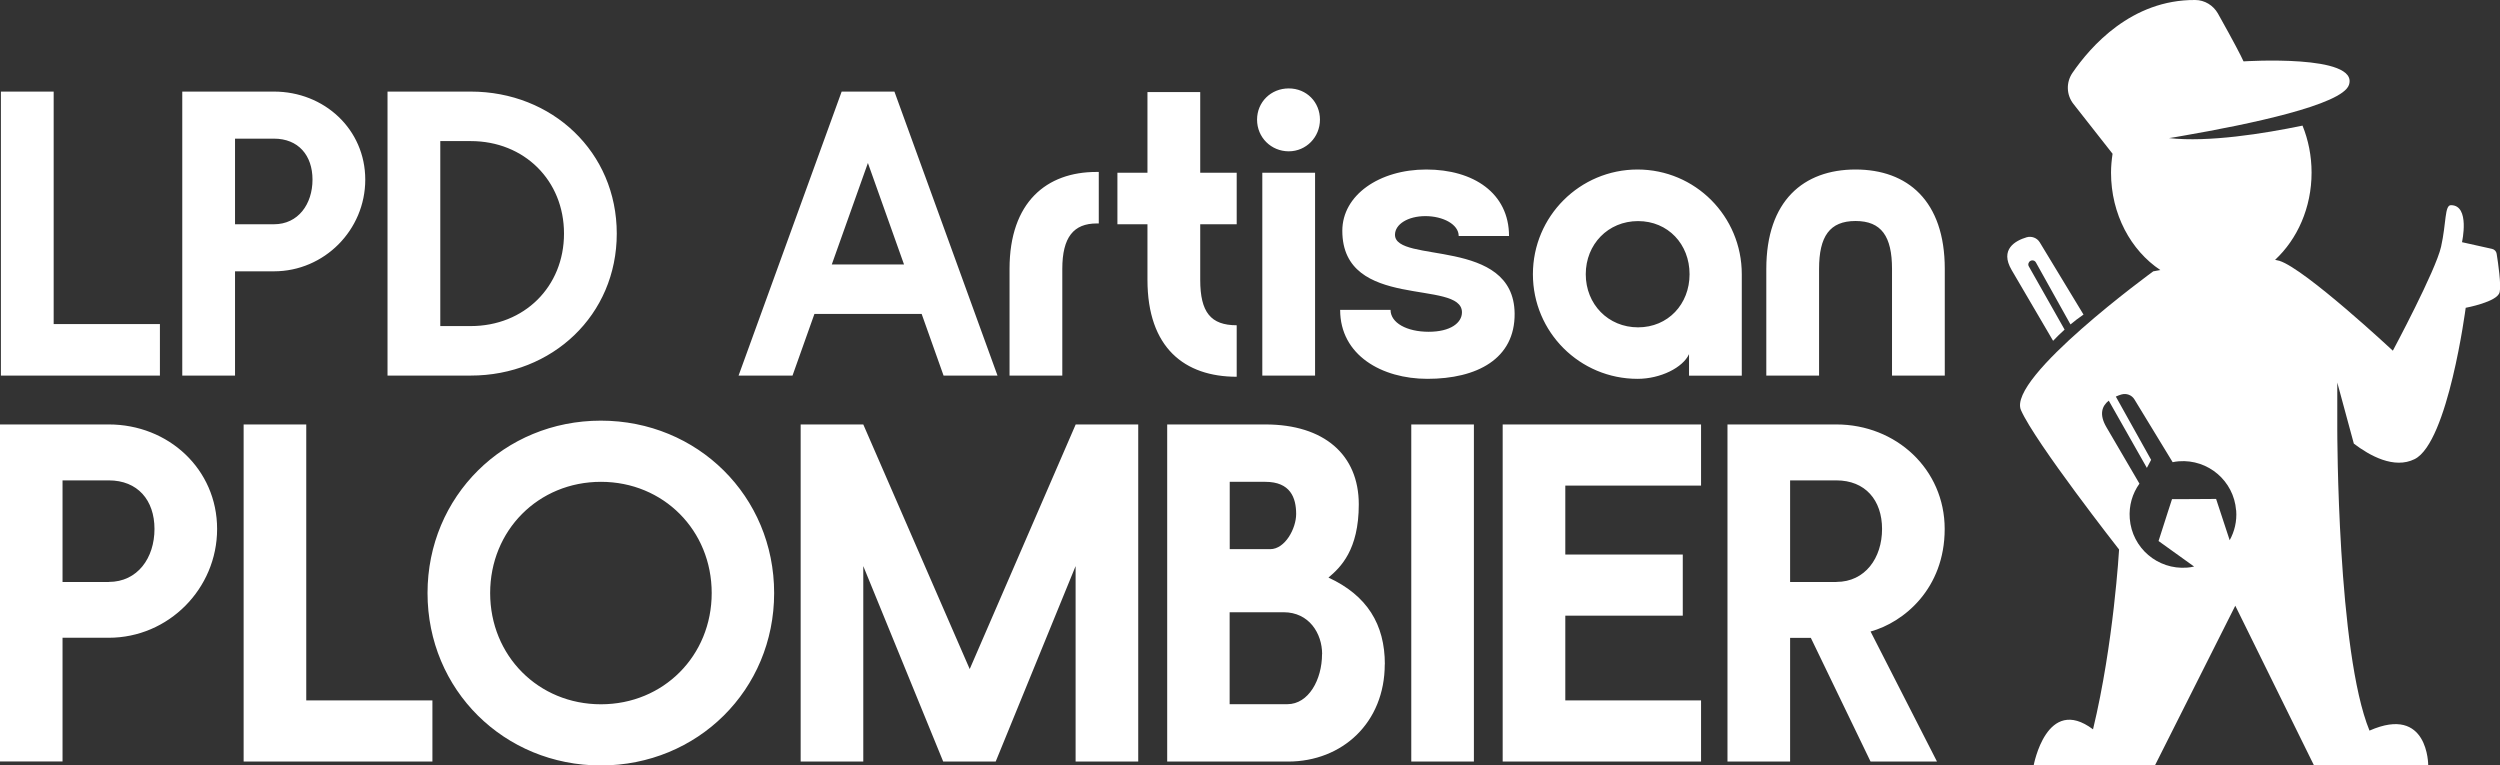
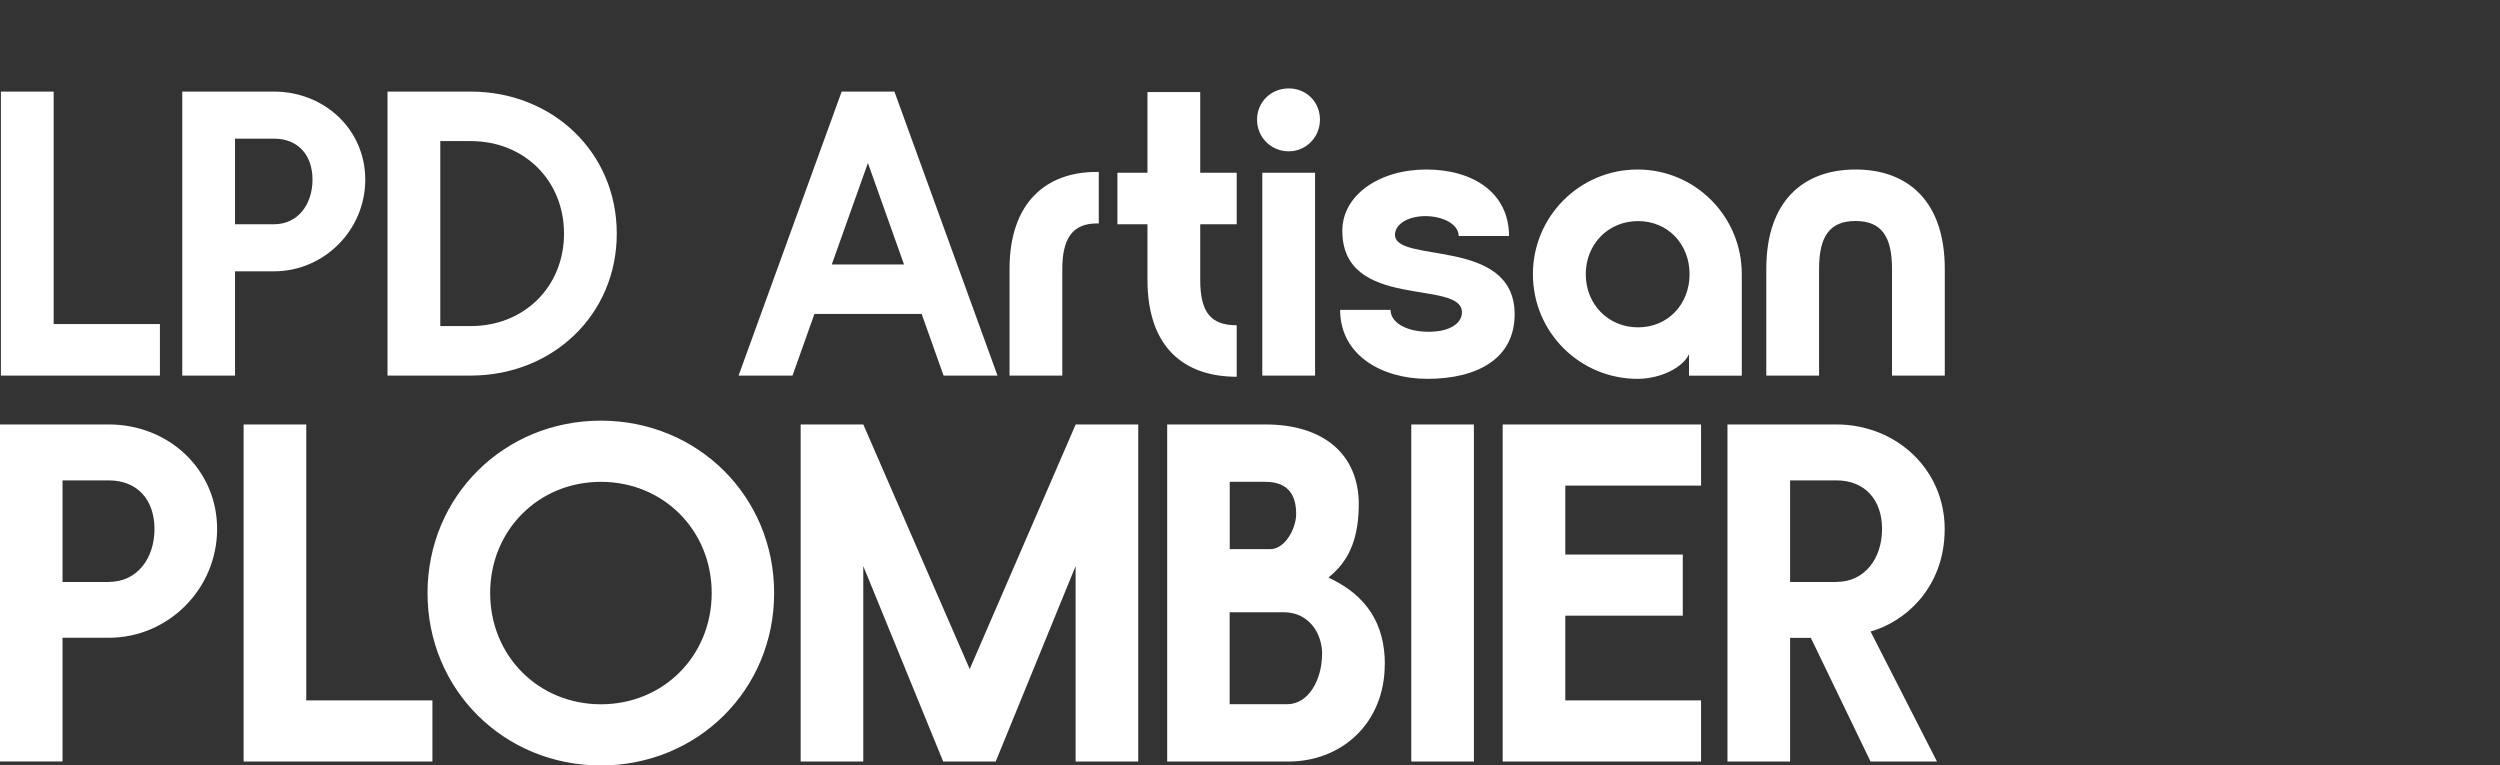
<svg xmlns="http://www.w3.org/2000/svg" id="Calque_2" data-name="Calque 2" viewBox="0 0 276.24 84.57">
  <rect x="0" y="0" width="276.24" height="84.57" fill="#333333" stroke="none" />
  <defs>
    <style>      .cls-1 {        fill: #fff;        stroke-width: 0px;      }    </style>
  </defs>
  <g id="Layer_1" data-name="Layer 1">
    <g>
-       <path class="cls-1" d="M226.86,37.66l-4.58-7.82c-1.35-2.3.42-3.25,1.65-3.62.55-.16,1.15.06,1.45.55l4.84,7.99c-.53.36-1.01.73-1.44,1.09l-3.82-6.85c-.08-.15-.23-.23-.39-.23-.07,0-.15.02-.22.06-.21.12-.3.4-.17.61l3.95,6.98c-.5.45-.92.87-1.26,1.23ZM276.19,32.3c-.23,1.06-3.74,1.71-3.74,1.71,0,0-1.94,14.87-5.64,16.72-2.27,1.13-4.97-.38-6.72-1.71l-1.83-6.75v5.13c0,.2,0,24.67,3.56,33.33,6.53-2.88,6.49,3.85,6.49,3.85h-12.62l-8.7-17.65-8.88,17.65h-13.4s1.43-7.84,6.56-3.99c2.29-9.5,2.88-19.87,2.88-19.87,0,0-9.27-11.83-10.84-15.4-1.57-3.56,14.62-15.34,14.62-15.34,0,0,.29-.05.78-.14-3.26-2.17-5.45-6.17-5.45-10.76,0-.71.07-1.41.17-2.09l-4.32-5.5c-.79-1-.83-2.39-.11-3.44C230.98,5.16,235.51-.05,242.56,0c1.04,0,2,.59,2.51,1.49,1.81,3.23,2.55,4.67,2.83,5.29.01,0,.03,0,.04,0,0,0,12.75-.82,11.61,2.6-.74,2.21-11.07,4.36-18.28,5.61-.57.1-1.11.2-1.6.27,4.37.48,10.45-.49,14.75-1.38.64,1.58,1,3.34,1,5.19,0,3.88-1.57,7.35-4.03,9.64.18.03.34.07.48.11,2.86.91,12.53,9.93,12.53,9.93,0,0,4.74-8.85,5.33-11.49.59-2.64.38-4.59,1.09-4.59,2.14,0,1.22,4.09,1.22,4.09l3.32.74c.27.06.47.27.51.54.16,1,.52,3.43.33,4.26ZM247.08,56.39c-.25-3.24-3.08-5.67-6.33-5.42-.23.02-.46.05-.68.1l-4.22-6.93c-.3-.5-.89-.71-1.45-.55-.19.06-.4.13-.61.23l3.9,6.99-.47.89-4.21-7.43c-.72.56-1.11,1.48-.26,2.93l3.65,6.24c-.78,1.09-1.18,2.43-1.07,3.86.25,3.25,3.08,5.67,6.33,5.42.27-.02.53-.06.78-.12l-3.93-2.82,1.09-3.4.4-1.23h1.6s3.27-.02,3.27-.02l1.5,4.56c.54-.97.81-2.1.72-3.29Z" />
      <path class="cls-1" d="M17.67,35.81v5.69H.1V10.12h5.83v25.69h11.74ZM20.14,10.12h10.13c5.56,0,10.09,4.17,10.09,9.73s-4.53,10.13-10.09,10.13h-4.3v11.52h-5.83V10.12ZM30.27,24.78c2.69,0,4.26-2.24,4.26-4.93s-1.57-4.53-4.26-4.53h-4.3v9.46h4.3ZM68.15,25.81c0,9.01-7.13,15.69-16.14,15.69h-9.19V10.12h9.19c9.01,0,16.14,6.68,16.14,15.69ZM62.32,25.81c0-5.87-4.39-10.22-10.31-10.22h-3.36v20.44h3.36c5.92,0,10.31-4.35,10.31-10.22ZM101.82,34.69h-11.83l-2.42,6.81h-5.96l11.39-31.38h5.83l11.39,31.38h-5.96l-2.42-6.81ZM99.89,29.22l-3.99-11.21-3.99,11.21h7.98ZM111.55,29.71c0-7.4,4.12-10.71,9.59-10.71h.27v5.69h-.22c-2.56,0-3.81,1.52-3.81,5.02v11.79h-5.83v-11.79ZM132.62,24.78v6.14c0,3.59,1.17,5.02,4.03,5.02v5.69c-5.74,0-9.86-3.18-9.86-10.71v-6.14h-3.32v-5.69h3.32v-8.92h5.83v8.92h4.03v5.69h-4.03ZM138.9,13.22c0-1.93,1.52-3.45,3.5-3.45s3.45,1.52,3.45,3.45-1.52,3.5-3.45,3.5-3.5-1.52-3.5-3.5ZM139.48,19.09h5.83v22.41h-5.83v-22.41ZM148.09,34.24h5.56c0,1.43,1.79,2.42,4.21,2.42s3.68-.99,3.68-2.15c0-3.72-13.22-.13-13.22-9.01,0-3.94,4.08-6.77,9.28-6.77s9.14,2.6,9.14,7.35h-5.56c0-1.3-1.75-2.2-3.68-2.2s-3.36.9-3.36,2.06c0,3.23,13.13.22,13.22,8.7.05,5.02-4.17,7.22-9.64,7.22-5.02,0-9.64-2.6-9.64-7.62ZM169.38,30.3c0-6.41,5.2-11.57,11.56-11.57s11.52,5.15,11.52,11.57v11.21h-5.83v-2.38c-.67,1.48-3.14,2.73-5.69,2.73-6.37,0-11.56-5.15-11.56-11.56ZM186.69,30.3c0-3.32-2.38-5.87-5.69-5.87s-5.78,2.56-5.78,5.87,2.47,5.87,5.78,5.87,5.69-2.56,5.69-5.87ZM214.89,41.5h-5.83v-11.79c0-3.59-1.17-5.29-4.03-5.29s-4.03,1.7-4.03,5.29v11.79h-5.83v-11.79c0-7.53,4.12-10.98,9.86-10.98s9.86,3.45,9.86,10.98v11.79ZM0,46.9h12.02c6.6,0,11.97,4.95,11.97,11.55s-5.37,12.02-11.97,12.02h-5.11v13.67H0v-37.25ZM12.02,64.3c3.19,0,5.05-2.66,5.05-5.85s-1.86-5.37-5.05-5.37h-5.11v11.23h5.11ZM47.78,77.39v6.76h-20.86v-37.25h6.92v30.49h13.94ZM47.24,65.53c0-10.69,8.46-19.05,19.15-19.05s19.15,8.35,19.15,19.05-8.46,19.05-19.15,19.05-19.15-8.35-19.15-19.05ZM78.64,65.53c0-6.92-5.32-12.29-12.24-12.29s-12.24,5.37-12.24,12.29,5.32,12.29,12.24,12.29,12.24-5.37,12.24-12.29ZM125.77,46.9v37.25h-6.92v-21.6l-8.83,21.6h-5.8l-8.83-21.6v21.6h-6.92v-37.25h6.92l11.76,27.03,11.71-27.03h6.92ZM153.01,73.4c0,6.44-4.68,10.75-10.69,10.75h-13.35v-37.25h10.85c6.49,0,10.32,3.35,10.32,8.83,0,5.05-2.02,6.97-3.35,8.09,4.26,1.97,6.23,5.16,6.23,9.58ZM135.88,53.23v7.45h4.47c1.65,0,2.87-2.29,2.87-3.88,0-1.81-.64-3.56-3.41-3.56h-3.94ZM146.09,72.28c0-2.29-1.44-4.63-4.26-4.63h-5.96v10.16h6.38c2.34,0,3.83-2.71,3.83-5.53ZM155.94,84.15v-37.25h6.92v37.25h-6.92ZM172.96,53.66v7.61h12.98v6.76h-12.98v9.36h15v6.76h-21.92v-37.25h21.92v6.76h-15ZM190.89,46.9h12.02c6.6,0,11.97,4.95,11.97,11.55s-4.52,10.32-8.19,11.33l7.34,14.37h-7.34l-6.6-13.67h-2.29v13.67h-6.92v-37.25ZM202.91,64.3c3.19,0,5.05-2.66,5.05-5.85s-1.86-5.37-5.05-5.37h-5.11v11.23h5.11Z" />
    </g>
  </g>
</svg>